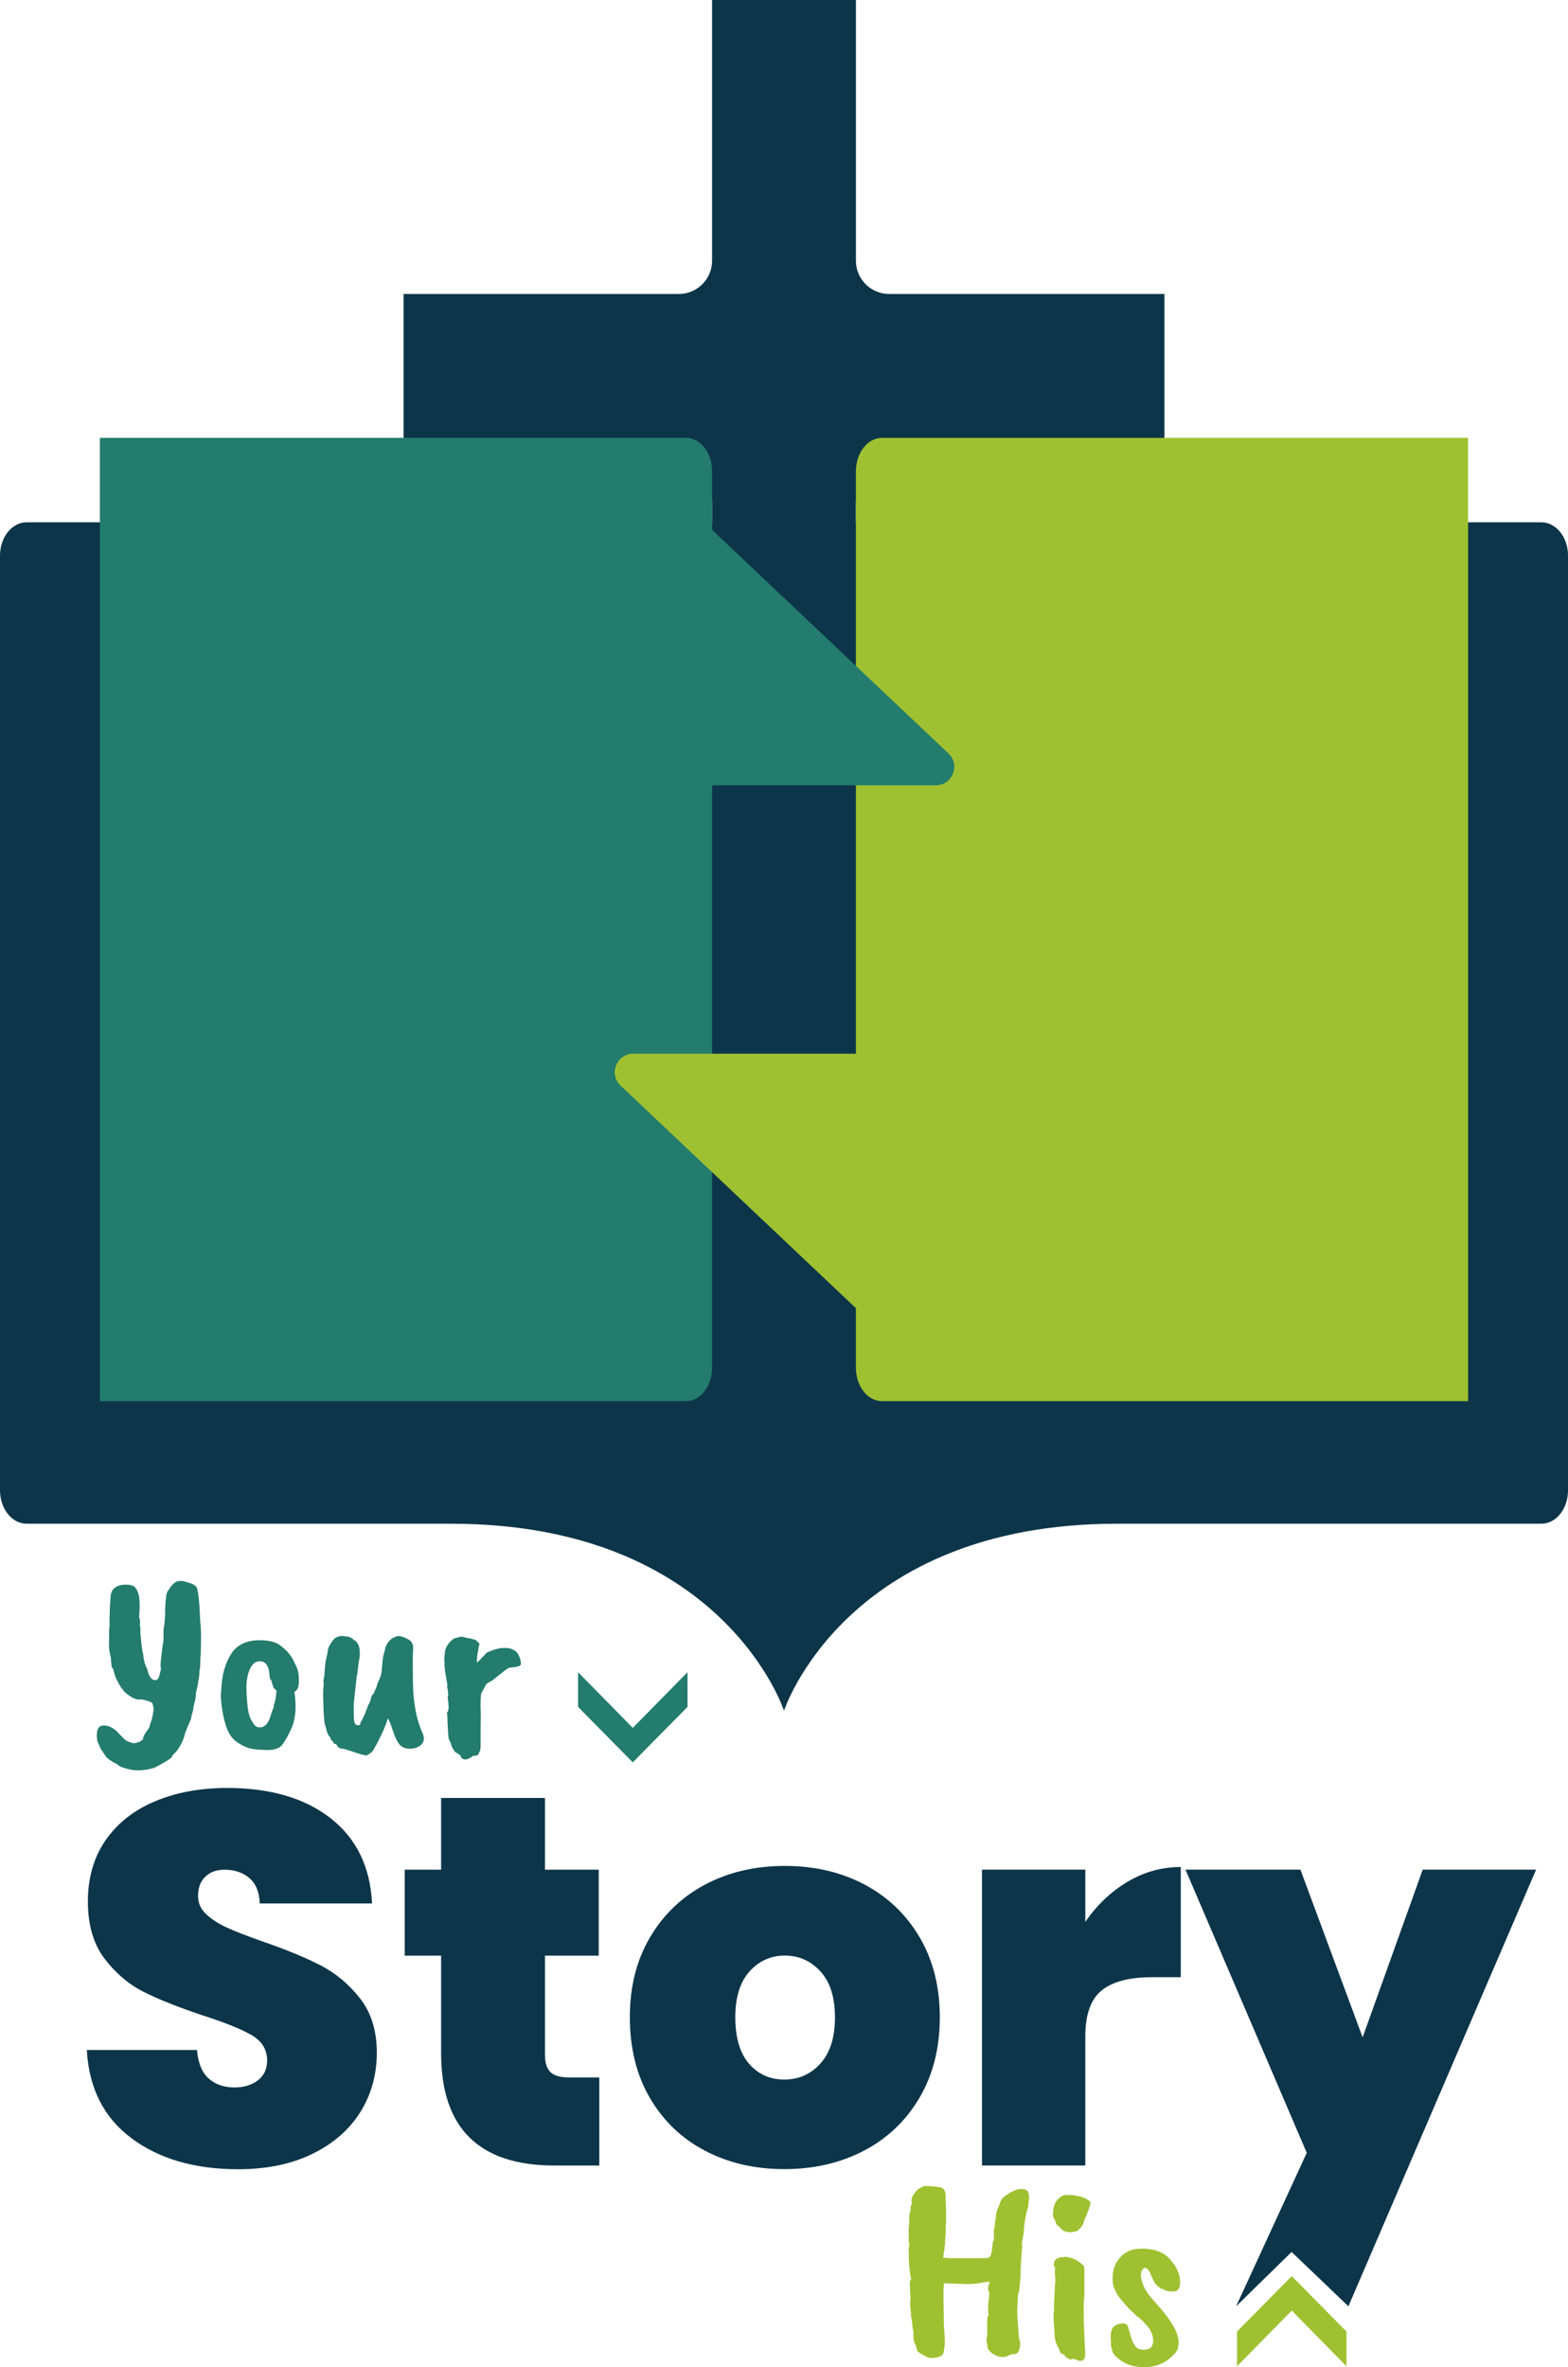
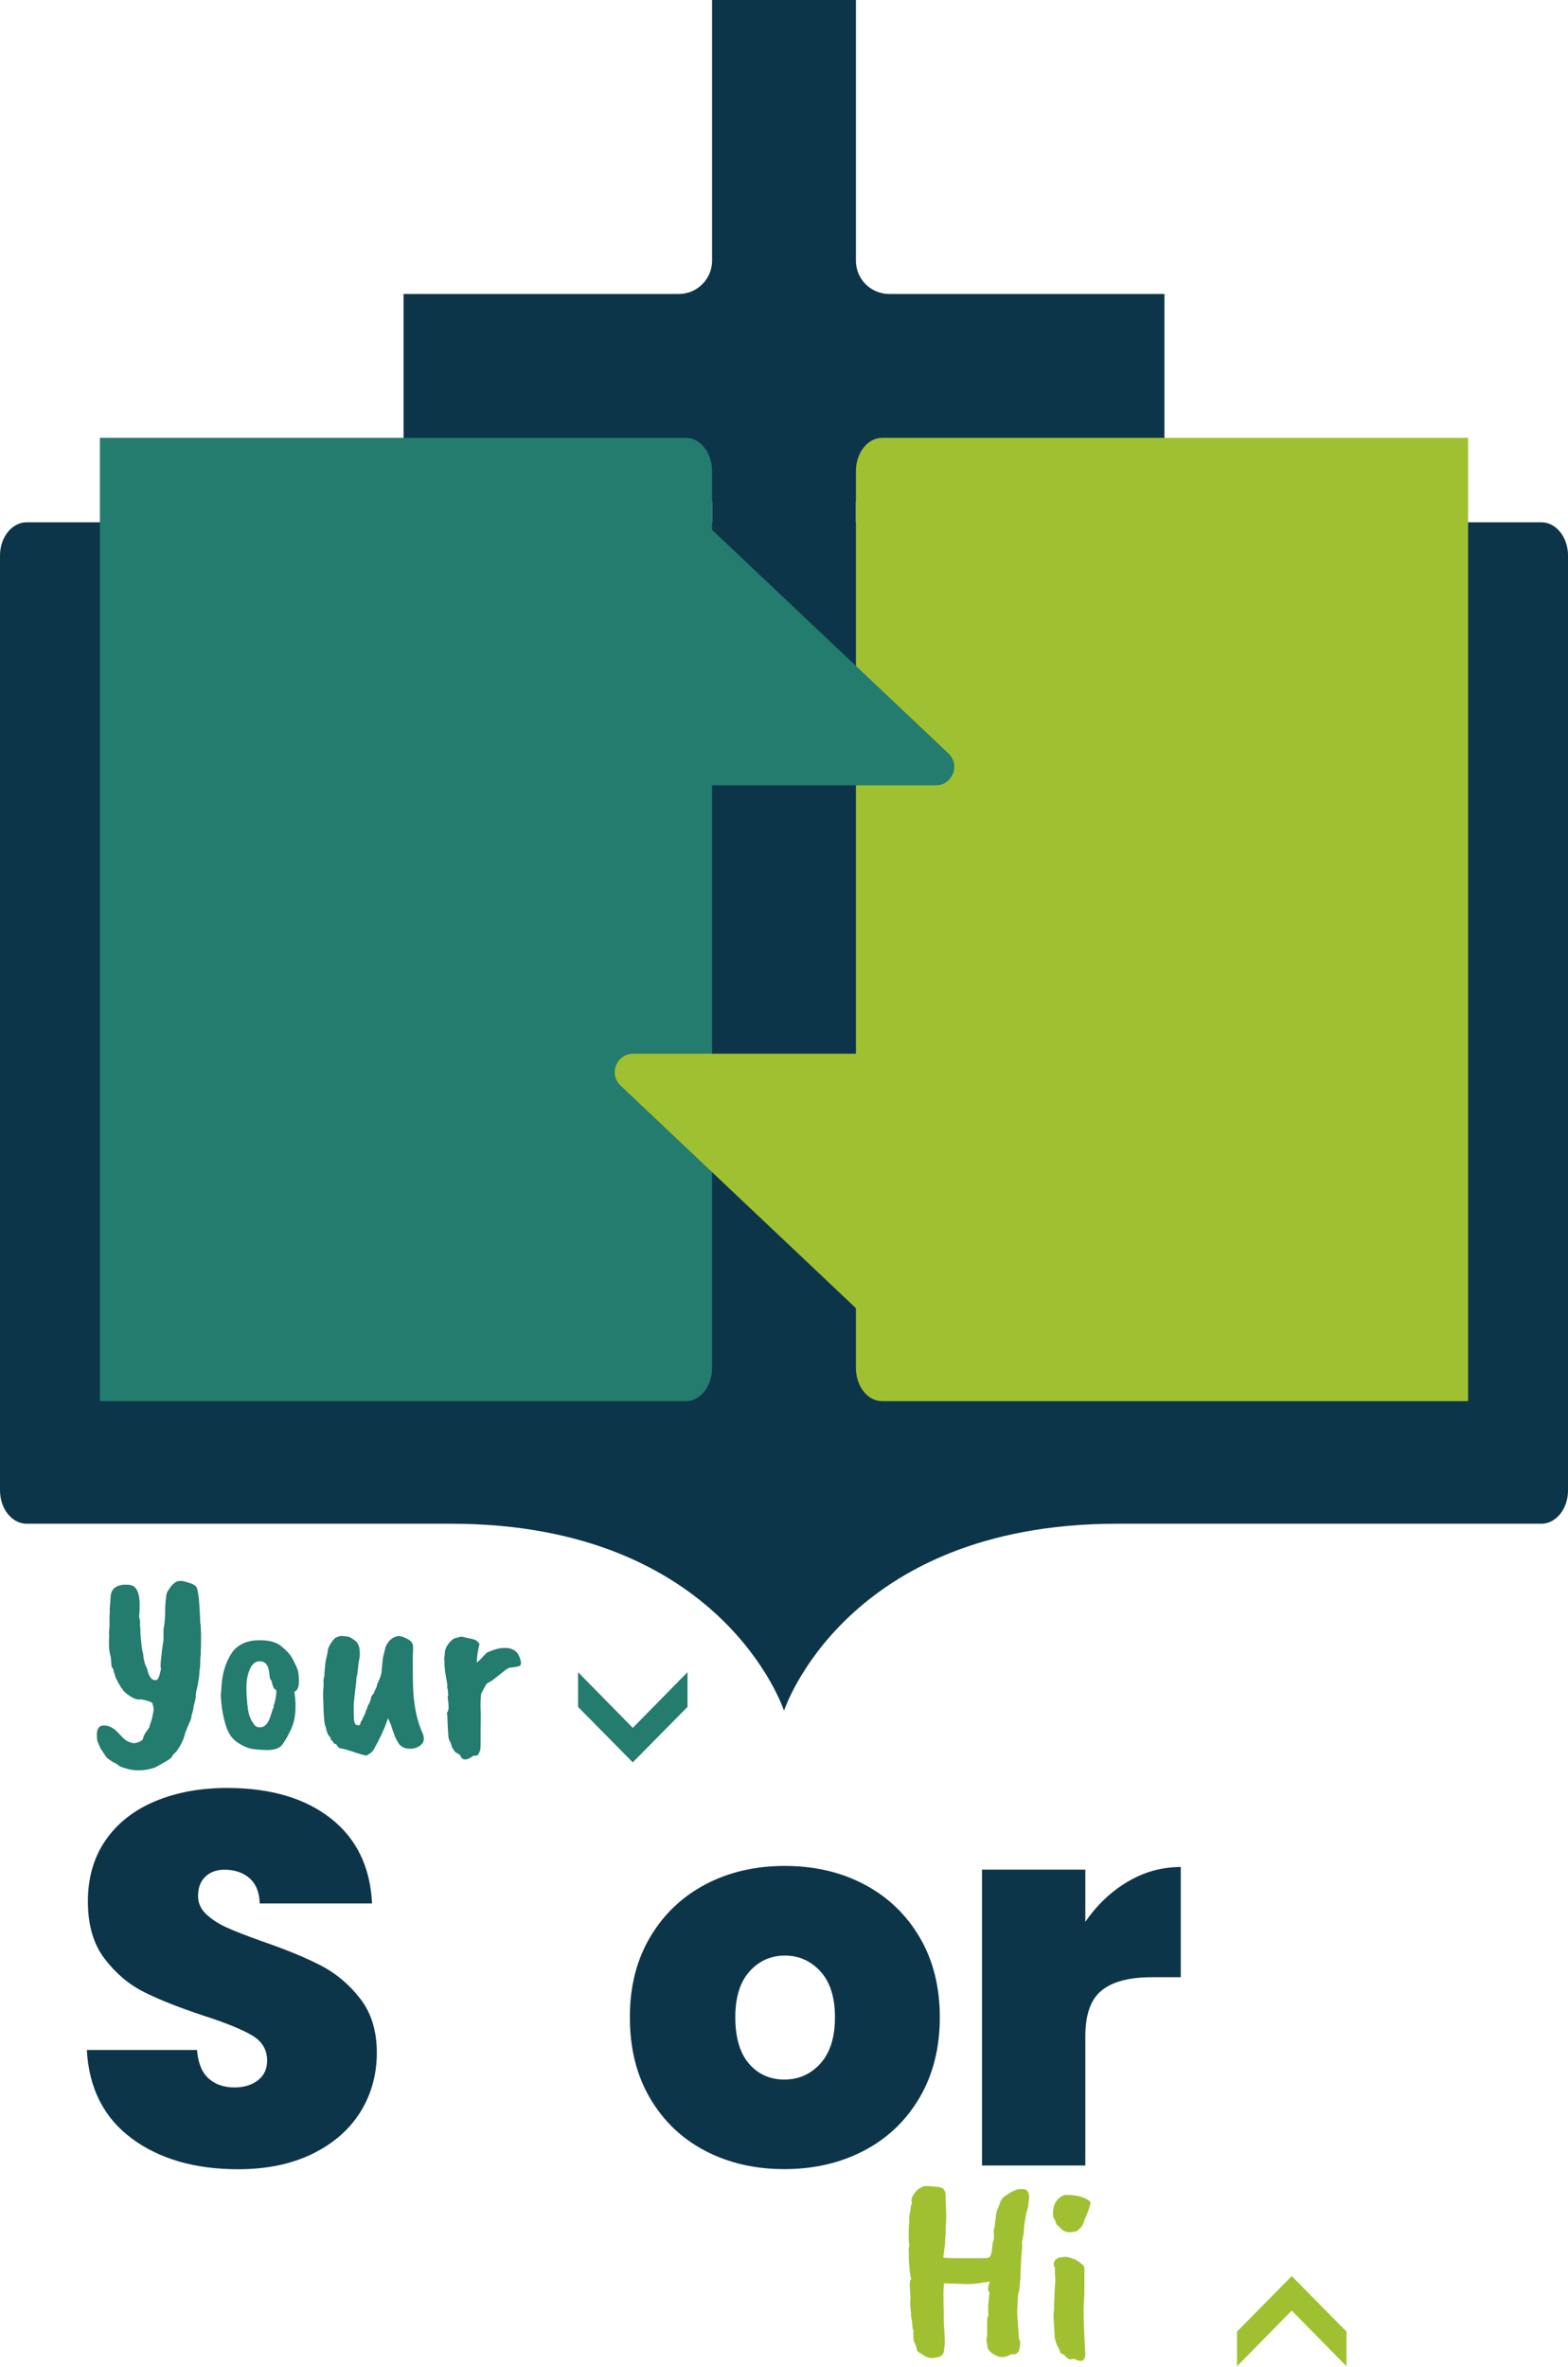
<svg xmlns="http://www.w3.org/2000/svg" id="uuid-d7fcbf2b-2fa5-4fcc-840a-d19c985d8a23" viewBox="0 0 534.91 807.36">
  <defs>
    <style>.uuid-154eedd8-0194-4028-b56a-3e2f03c49cc5{fill:#0d3549;}.uuid-154eedd8-0194-4028-b56a-3e2f03c49cc5,.uuid-0d5e9948-8e7e-4b40-bc8b-c685fadad8be,.uuid-a4808f4d-1811-4776-b676-16fd646f28c9{stroke-width:0px;}.uuid-0d5e9948-8e7e-4b40-bc8b-c685fadad8be{fill:#237c6d;}.uuid-a4808f4d-1811-4776-b676-16fd646f28c9{fill:#9fc131;}</style>
  </defs>
  <g id="uuid-82080ed0-edbb-4e35-8059-1c8a54aec9bc">
    <path class="uuid-154eedd8-0194-4028-b56a-3e2f03c49cc5" d="M525.8,178.13H9.11c-5.03,0-9.11,5.09-9.11,11.36v318.83c0,6.27,4.08,11.36,9.11,11.36h144.73c92.81,0,113.62,63.77,113.62,63.77,0,0,20.81-63.77,113.62-63.77h144.73c5.03,0,9.11-5.09,9.11-11.36V189.49c0-6.27-4.08-11.36-9.11-11.36Z" />
    <path class="uuid-154eedd8-0194-4028-b56a-3e2f03c49cc5" d="M397.24,100.26v70.88h-105.25v239.36h-49.07v-239.36h-105.25v-70.88h93.9c6.26,0,11.35-5.08,11.35-11.36V0h49.07v88.9c0,6.29,5.08,11.36,11.35,11.36h93.9Z" />
    <path class="uuid-0d5e9948-8e7e-4b40-bc8b-c685fadad8be" d="M234.01,477.88H34.08V149.33h199.93c4.92,0,8.91,5.09,8.91,11.36v305.83c0,6.27-3.99,11.36-8.91,11.36Z" />
    <path class="uuid-a4808f4d-1811-4776-b676-16fd646f28c9" d="M300.9,149.33h199.93v328.55h-199.93c-4.92,0-8.91-5.09-8.91-11.36V160.7c0-6.27,3.99-11.36,8.91-11.36Z" />
    <path class="uuid-a4808f4d-1811-4776-b676-16fd646f28c9" d="M211.7,370.25l82.12,77.65v-88.52h-77.79c-5.7,0-8.47,6.96-4.33,10.87Z" />
    <path class="uuid-0d5e9948-8e7e-4b40-bc8b-c685fadad8be" d="M323.56,256.97l-82.12-77.65v88.52h77.79c5.7,0,8.47-6.96,4.33-10.87Z" />
    <path class="uuid-0d5e9948-8e7e-4b40-bc8b-c685fadad8be" d="M54.79,568.42c0-.84.03-1.53.09-2.07.3-2.94.53-4.8.68-5.58.15-.78.22-1.26.22-1.44v-3.87c.18-.24.36-1.71.54-4.41,0-2.88.12-5.01.36-6.39,0-.9.3-1.74.9-2.52.78-1.32,1.71-2.25,2.79-2.79h.09c.9-.24,1.81-.21,2.75.09.93.3,1.45.46,1.58.49.12.03.28.09.5.18.21.09.36.15.45.18.09.03.21.09.36.18.15.09.27.18.36.27s.19.18.32.27c.12.09.21.2.27.32.6,1.2,1.02,5.16,1.26,11.88.18,1.08.27,2.81.27,5.17s-.03,3.98-.09,4.82v.9c-.12,1.08-.18,1.89-.18,2.43v.63c0,1.14-.09,2.01-.27,2.61,0,1.38-.15,2.67-.45,3.87,0,.48-.13,1.25-.41,2.29-.27,1.05-.4,1.91-.4,2.57.06.3-.21,1.56-.81,3.78.12.24-.09,1.17-.63,2.79,0,.66-.21,1.43-.63,2.29-.42.87-.78,1.71-1.08,2.52-.3.81-.48,1.28-.54,1.4-.36,1.86-1.32,3.87-2.88,6.03l-1.44,1.44c.12.12-.03.39-.45.81-.36.42-2.16,1.5-5.4,3.24-.06.06-.67.24-1.84.54-1.17.3-2.51.45-4.01.45s-2.94-.24-4.32-.72c-.84-.18-1.59-.48-2.25-.9-.3-.3-.72-.6-1.26-.9-.3,0-1.17-.54-2.61-1.62-.24-.18-1.02-1.29-2.34-3.33-.42-.96-.65-1.49-.67-1.58-.03-.09-.12-.28-.27-.58-.15-.3-.26-.99-.31-2.07-.12-2.4.69-3.6,2.43-3.6s3.48.9,5.04,2.7c.48.48.78.8.9.94.12.15.41.44.86.86.45.42.81.69,1.08.81.27.12.63.27,1.08.45s.88.27,1.3.27.97-.13,1.67-.4c.69-.27,1.15-.62,1.4-1.04,0-.6.34-1.38,1.03-2.34.69-.96,1.06-1.5,1.12-1.62.18-.84.36-1.44.54-1.8.36-1.02.66-2.37.9-4.05.12-.12,0-.87-.36-2.25,0-.24-.5-.52-1.48-.85-.99-.33-1.85-.52-2.57-.58-1.2.24-2.73-.36-4.59-1.8-.78-.6-1.26-1.06-1.44-1.4-.18-.33-.35-.55-.5-.67-.15-.12-.29-.33-.4-.63-1.26-2.1-1.89-3.45-1.89-4.05l-.36-.9c0-.6-.24-1.14-.72-1.62,0-.12-.09-1.2-.27-3.24-.42-1.56-.63-2.97-.63-4.23v-1.44l.09-1.89c-.12-.48-.09-1.44.09-2.88v-3.42l.09-1.35v-1.89c.06-.06.09-.36.09-.9l.09-.9c0-.6.03-1.08.09-1.44,0-2.52,1.32-3.99,3.96-4.41,2.04-.18,3.42.03,4.14.63,1.38,1.2,1.98,3.69,1.8,7.47,0,1.08-.06,1.98-.18,2.7.36,1.14.45,2.13.27,2.97.12.42.18.84.18,1.26v1.35c0,.24.1,1.35.31,3.33.21,1.98.43,3.33.68,4.05,0,.78.12,1.53.36,2.25,0,.48.33,1.38.99,2.7.54,2.7,1.56,3.96,3.06,3.78.6-.12,1.08-1.14,1.44-3.06.18-.18.21-.69.09-1.53Z" />
    <path class="uuid-0d5e9948-8e7e-4b40-bc8b-c685fadad8be" d="M75.31,578.41l.36-4.59c.42-4.14,1.68-7.68,3.78-10.62,2.04-2.46,4.92-3.72,8.64-3.78h.54c3.48,0,6,.75,7.56,2.25,1.68,1.32,2.93,2.76,3.74,4.32.81,1.56,1.33,2.7,1.58,3.42.24.72.39,1.77.45,3.15.12,2.58-.39,4.05-1.53,4.41.84,5.7.33,10.23-1.53,13.59-.6,1.38-1.47,2.88-2.61,4.5-.84,1.08-2.34,1.68-4.5,1.8-2.16,0-4.04-.12-5.62-.36s-3.34-1-5.26-2.29c-1.92-1.29-3.27-3.4-4.05-6.34-.84-2.82-1.35-5.97-1.53-9.45ZM91.78,569.95c-.42-2.4-1.59-3.51-3.51-3.33-1.08.06-2.01.78-2.79,2.16-1.08,2.1-1.54,4.81-1.39,8.14.15,3.33.39,5.73.72,7.2.33,1.47.91,2.75,1.75,3.83.48.84,1.2,1.23,2.16,1.17,1.68,0,2.91-1.41,3.69-4.23l.72-2.16c.3-.3.36-.6.18-.9.6-1.5.93-3.27.99-5.31-.6-.42-.96-.81-1.08-1.17-.36-1.02-.54-1.71-.54-2.07-.42-.3-.66-.87-.72-1.71-.06-.84-.12-1.38-.18-1.62Z" />
    <path class="uuid-0d5e9948-8e7e-4b40-bc8b-c685fadad8be" d="M121.21,559.6c.9.78,1.39,1.86,1.48,3.24.09,1.38.06,2.34-.09,2.88-.15.54-.41,2.4-.76,5.58-.18.42-.27.99-.27,1.71l-.9,8.01c0,3.18.03,5.04.09,5.58.06.54.18.96.36,1.26.06.24.33.42.81.54.48.12.81,0,.99-.36,0-.54.18-.96.54-1.26,0-.12.39-.96,1.17-2.52,0-.24.1-.57.31-.99.21-.42.36-.79.45-1.12.09-.33.16-.55.22-.67.24-.18.54-.84.9-1.98,0-.66.36-1.35,1.08-2.07,0-.18.3-.9.9-2.16l.18-.81c1.08-2.28,1.59-3.87,1.53-4.77l.45-4.41.9-3.6c.84-1.92,2.04-3.09,3.6-3.51.72-.3,1.7-.18,2.93.36,1.23.54,2.01,1.07,2.34,1.58.33.51.5,1.01.5,1.49v1.62l-.09.99v4.86c0,3.6.06,6.33.18,8.19.36,5.4,1.41,10.02,3.15,13.86.84,1.92.48,3.39-1.08,4.41-.9.6-1.95.9-3.15.9-2.04,0-3.45-.78-4.23-2.34-.42-.6-.81-1.41-1.17-2.43-.36-1.02-.6-1.68-.72-1.98-.36-1.2-.6-1.86-.72-1.98l-.72-1.71c-.96,3.06-2.61,6.66-4.95,10.8-.48.78-1.32,1.44-2.52,1.98-1.08-.24-2.25-.57-3.51-.99-.78-.3-2.07-.72-3.87-1.26-1.2-.12-1.89-.32-2.07-.58-.18-.27-.31-.45-.4-.54-.09-.09-.14-.16-.14-.22-.18-.3-.48-.45-.9-.45-.24-.54-.6-.99-1.08-1.35,0-.06-.09-.36-.27-.9-.66-.42-1.2-1.68-1.62-3.78-.3-.3-.53-2.23-.67-5.8-.15-3.57-.18-5.81-.09-6.71.09-.9.13-1.65.13-2.25-.12-.24-.09-.78.09-1.62.18-.84.24-1.41.18-1.71l.36-3.78.72-3.24c0-.9.3-1.83.9-2.79.6-.96,1.02-1.53,1.26-1.71.24-.48,1.08-.87,2.52-1.17.3.06.69.11,1.17.14.48.03.93.09,1.35.18.42.09,1.17.56,2.25,1.39Z" />
    <path class="uuid-0d5e9948-8e7e-4b40-bc8b-c685fadad8be" d="M151.81,569.95c0-.54-.06-1.17-.18-1.89v-.63c.06-.42.03-.87-.09-1.35,0-.6.06-1.14.18-1.62,0-1.2.15-1.98.45-2.34,0-.3.42-.99,1.26-2.07.24-.24.69-.63,1.35-1.17.96-.3,1.62-.48,1.98-.54.24-.24,1.05-.15,2.43.27.6.06,1.53.27,2.79.63.42.12.96.6,1.62,1.44-.12.24-.31,1.12-.58,2.66-.27,1.53-.38,2.78-.31,3.74.36-.3.99-.93,1.89-1.89.9-.96,1.38-1.47,1.44-1.53,1.56-.72,3.09-1.23,4.59-1.53,2.16-.18,3.57-.03,4.23.45.54.18.96.45,1.26.81.54.48.99,1.3,1.35,2.48.36,1.17.33,1.91-.09,2.2-.36.3-1.56.54-3.6.72-.12,0-.54.24-1.26.72l-4.68,3.69c-.96.48-1.62.9-1.98,1.26l-1.71,3.15c-.06.12-.12.9-.18,2.34-.06,1.44-.06,2.47,0,3.1.06.63.06,2.66,0,6.08v3.87c0,2.1-.03,3.32-.09,3.64-.06.33-.3.91-.72,1.75-.18.3-.75.45-1.71.45-2.34,1.74-3.84,1.65-4.5-.27l-1.17-.72c-.48-.24-.78-.54-.9-.9-.48-.66-.72-1.05-.72-1.17l-.36-1.26-.54-1.08c-.18-.06-.33-1.22-.45-3.47-.12-2.25-.18-3.63-.18-4.14s-.06-1.06-.18-1.67c.42-.42.62-1.14.58-2.16-.03-1.02-.11-1.81-.22-2.38-.12-.57-.12-.93,0-1.08.12-.15.09-.97-.09-2.47-.18-.24-.21-.69-.09-1.35l-.81-4.77Z" />
    <path class="uuid-0d5e9948-8e7e-4b40-bc8b-c685fadad8be" d="M234.54,570.31v11.84l-18.67,18.92-18.67-18.92v-11.84l18.67,19,18.67-19Z" />
    <path class="uuid-a4808f4d-1811-4776-b676-16fd646f28c9" d="M310.71,789.62c.12-.18.12-.6,0-1.26-.24-2.16-.27-3.66-.09-4.5-.24-3.24-.31-5.13-.22-5.67s.25-.84.5-.9c-.24-.36-.47-1.68-.67-3.96-.21-2.28-.26-3.81-.14-4.59-.12-.48-.15-1.07-.09-1.76.06-.69.15-1.15.27-1.39-.12-.12-.21-.57-.27-1.35v-4.05l.18-2.34v-1.98l.54-2.79c-.18-.3-.03-.84.45-1.62-.6-1.26.03-2.82,1.89-4.68.06-.12.75-.51,2.07-1.17,1.08-.06,1.81-.06,2.21,0,.39.06.99.12,1.8.18.81.06,1.42.15,1.84.27,1.08.36,1.62,1.32,1.62,2.88v1.53c.12,2.16.18,3.78.18,4.86v1.98c0,.78-.06,1.23-.18,1.35.06.24.06.81,0,1.71v1.53c-.18,1.86-.24,2.94-.18,3.24l-.63,4.77c.48.18,2.19.27,5.13.27h4.5c2.64,0,4.3-.01,5-.04.69-.03,1.14-.22,1.35-.58.21-.36.37-.84.5-1.44.12-.6.21-1.29.27-2.07.06-.78.12-1.26.18-1.44.36-.3.45-1.59.27-3.87,0-.18.12-.63.36-1.35,0-.84.12-1.8.36-2.88,0-1.14.19-2.14.58-3.02.39-.87.67-1.6.86-2.21.3-1.02,1.02-1.89,2.16-2.61,1.5-1.08,2.94-1.77,4.32-2.07h1.62c1.62.3,2.16,1.83,1.62,4.59,0,.9-.24,2.07-.72,3.51-.54,2.82-.81,4.65-.81,5.49s-.24,2.37-.72,4.59c.12,1.14.13,1.89.04,2.25-.09.36-.13.81-.13,1.35-.12,1.32-.18,2.22-.18,2.7-.12,1.8-.18,3.24-.18,4.32s-.09,2.25-.27,3.51c0,1.26-.21,2.55-.63,3.87l-.27,5.76c0,.42.21,3.51.63,9.27.36.36.48,1.07.36,2.12-.12,1.05-.33,1.79-.63,2.21-.3.42-.62.66-.95.72-.33.06-.83.09-1.49.09-1.38.78-2.49,1.08-3.33.9-.72,0-1.47-.24-2.25-.72-1.26-.66-2.07-1.47-2.43-2.43,0-.42-.08-.93-.22-1.53-.15-.6-.17-1.25-.04-1.94.12-.69.16-1.42.13-2.21-.03-.78-.04-1.68-.04-2.7l.09-1.08c-.12-.24-.06-.63.18-1.17.24-.54.27-.96.09-1.26v-2.43l.45-4.59c-.6-.42-.63-1.41-.09-2.97l.18-.72c-.72.18-1.38.27-1.98.27-1.68.42-3.54.63-5.58.63l-8.1-.27v.99c-.12.96-.15,2.4-.09,4.32v1.71c.06,1.56.09,3.78.09,6.66.24,3.12.36,5.37.36,6.75l-.09.63c0,.48-.06.9-.18,1.26,0,1.14-.29,1.92-.86,2.34-.57.42-1.48.69-2.75.81-1.26.12-2.4-.21-3.42-.99-1.44-.72-2.19-1.32-2.25-1.8-.06-.48-.24-1.11-.54-1.89-.3-.48-.51-1.05-.63-1.71,0-1.92-.03-3-.09-3.24-.18-.24-.27-.66-.27-1.26,0-.78-.18-2.01-.54-3.69Z" />
    <path class="uuid-a4808f4d-1811-4776-b676-16fd646f28c9" d="M363.54,748.58c4.02,0,6.84.81,8.46,2.43,0,1.02-.69,3.09-2.07,6.21-.24,1.02-.63,1.83-1.17,2.43l-1.17,1.17c-.3.18-.6.27-.9.27-2.16.54-3.84.12-5.04-1.26-.24-.36-.53-.63-.86-.81-.33-.18-.58-.72-.76-1.62-.54-.78-.81-1.38-.81-1.8-.12-3.72,1.23-6.06,4.05-7.02h.27ZM362.82,769.82c.6-.3,2.01,0,4.23.9.24.24.6.48,1.08.72l1.44,1.17c.24.24.36.63.36,1.17v7.92c0,1.2-.06,2.28-.18,3.24v.54c-.18,2.46-.03,8.01.45,16.65.18,1.68-.21,2.7-1.17,3.06-1.02,0-1.68-.15-1.98-.45-.24-.12-.45-.18-.63-.18h-.63l-.54.18c-.18,0-.51-.14-.99-.41-.48-.27-.8-.55-.94-.86-.15-.3-.41-.48-.77-.54-.66-.24-1.02-.69-1.08-1.35-.84-1.62-1.28-2.58-1.3-2.88-.03-.3-.13-.63-.32-.99l-.45-7.83c0-.9.06-1.59.18-2.07v-2.16c.06-.66.12-1.88.18-3.65.06-1.77.15-3.2.27-4.27-.12-1.56-.18-2.61-.18-3.15s.03-.93.09-1.17c-.66-.66-.63-1.56.09-2.7.78-.6,1.53-.9,2.25-.9h.54Z" />
-     <path class="uuid-a4808f4d-1811-4776-b676-16fd646f28c9" d="M381.99,770.09c1.62-1.98,3.84-3.03,6.66-3.15,4.62-.18,8.06.96,10.31,3.42,2.25,2.46,3.45,4.89,3.6,7.29.15,2.4-.47,3.69-1.84,3.87-1.98.06-3.27-.21-3.87-.81-.54.06-1.23-.33-2.07-1.17-.36-.18-.84-.87-1.44-2.07l-.99-2.25c-.48-1.08-1.08-1.68-1.8-1.8-.9.36-1.35,1.26-1.35,2.7.24,2.82,1.59,5.52,4.05,8.1.18.3.66.87,1.44,1.71,4.74,5.22,7.2,9.42,7.38,12.6,0,2.04-.42,3.39-1.26,4.05-2.58,3.06-5.94,4.65-10.08,4.77-4.14.12-7.56-1.17-10.26-3.87-.72-.72-1.08-1.41-1.08-2.07-.36-1.14-.48-1.89-.36-2.25-.18-1.68-.18-2.94,0-3.78.36-1.92,1.77-2.91,4.23-2.97.9,0,1.47.54,1.71,1.62.78,3.06,1.51,5.07,2.21,6.03.69.96,1.81,1.41,3.38,1.35,1.98-.12,2.92-1.23,2.83-3.33-.09-2.1-1.1-4.05-3.02-5.85-.6-.72-1.19-1.27-1.75-1.67-.57-.39-.94-.67-1.12-.85-.06-.18-.21-.36-.45-.54-1.2-.96-2.71-2.55-4.54-4.77-1.83-2.22-2.8-4.29-2.92-6.21-.24-3.42.57-6.12,2.43-8.1Z" />
    <path class="uuid-a4808f4d-1811-4776-b676-16fd646f28c9" d="M422,807.04v-11.84l18.67-18.92,18.67,18.92v11.84l-18.67-19-18.67,19Z" />
    <path class="uuid-154eedd8-0194-4028-b56a-3e2f03c49cc5" d="M44.91,729.3c-9.47-7.01-14.57-17.06-15.29-30.13h37.59c.36,4.44,1.68,7.68,3.96,9.71,2.28,2.04,5.22,3.06,8.81,3.06,3.24,0,5.9-.81,8-2.43,2.1-1.62,3.15-3.87,3.15-6.74,0-3.72-1.74-6.59-5.22-8.63-3.48-2.04-9.11-4.32-16.91-6.83-8.27-2.76-14.96-5.42-20.05-8-5.1-2.58-9.53-6.35-13.31-11.33-3.78-4.97-5.66-11.48-5.66-19.51s2.04-15.14,6.11-20.95c4.07-5.81,9.71-10.22,16.91-13.22,7.19-3,15.35-4.5,24.46-4.5,14.75,0,26.53,3.45,35.34,10.34,8.81,6.9,13.52,16.58,14.12,29.05h-38.31c-.12-3.84-1.29-6.71-3.51-8.63-2.22-1.92-5.07-2.88-8.54-2.88-2.64,0-4.8.78-6.47,2.34-1.68,1.56-2.52,3.78-2.52,6.65,0,2.4.93,4.47,2.79,6.2,1.86,1.74,4.17,3.24,6.93,4.5,2.76,1.26,6.83,2.85,12.23,4.77,8.03,2.76,14.66,5.49,19.87,8.18,5.22,2.7,9.71,6.47,13.49,11.33,3.78,4.86,5.67,11,5.67,18.44s-1.89,14.33-5.67,20.32c-3.78,6-9.23,10.73-16.37,14.21-7.14,3.48-15.56,5.22-25.27,5.22-14.75,0-26.86-3.51-36.33-10.52Z" />
-     <path class="uuid-154eedd8-0194-4028-b56a-3e2f03c49cc5" d="M204.44,708.53v30.04h-15.29c-25.78,0-38.67-12.77-38.67-38.31v-33.27h-12.41v-29.32h12.41v-24.46h35.43v24.46h18.34v29.32h-18.34v33.81c0,2.76.63,4.74,1.89,5.94,1.26,1.2,3.39,1.8,6.39,1.8h10.25Z" />
    <path class="uuid-154eedd8-0194-4028-b56a-3e2f03c49cc5" d="M240.5,733.52c-7.98-4.19-14.24-10.19-18.79-17.99-4.56-7.79-6.84-16.96-6.84-27.52s2.31-19.54,6.92-27.34c4.61-7.79,10.91-13.79,18.88-17.99,7.97-4.2,17-6.29,27.07-6.29s19.09,2.1,27.07,6.29c7.97,4.2,14.27,10.19,18.88,17.99,4.61,7.8,6.92,16.91,6.92,27.34s-2.31,19.58-6.92,27.43c-4.62,7.85-10.94,13.88-18.97,18.07-8.03,4.2-17.09,6.29-27.16,6.29s-19.1-2.1-27.07-6.29ZM279.89,703.76c3.3-3.66,4.95-8.9,4.95-15.74s-1.65-12.05-4.95-15.65c-3.3-3.6-7.35-5.4-12.14-5.4s-8.81,1.8-12.05,5.4c-3.24,3.6-4.86,8.81-4.86,15.65s1.56,12.23,4.68,15.83c3.12,3.6,7.13,5.4,12.05,5.4s9.02-1.83,12.32-5.48Z" />
    <path class="uuid-154eedd8-0194-4028-b56a-3e2f03c49cc5" d="M384.65,641.8c5.63-3.36,11.69-5.04,18.16-5.04v37.59h-9.89c-7.68,0-13.37,1.5-17.09,4.5-3.72,3-5.58,8.21-5.58,15.65v44.06h-35.25v-100.9h35.25v17.81c3.96-5.76,8.75-10.31,14.39-13.67Z" />
-     <path class="uuid-154eedd8-0194-4028-b56a-3e2f03c49cc5" d="M524.03,637.66l-64.03,148.92-19.38-18.53-18.93,18.53,24.1-52.34-41.37-96.58h39.21l21.22,57.19,20.5-57.19h38.67Z" />
  </g>
</svg>